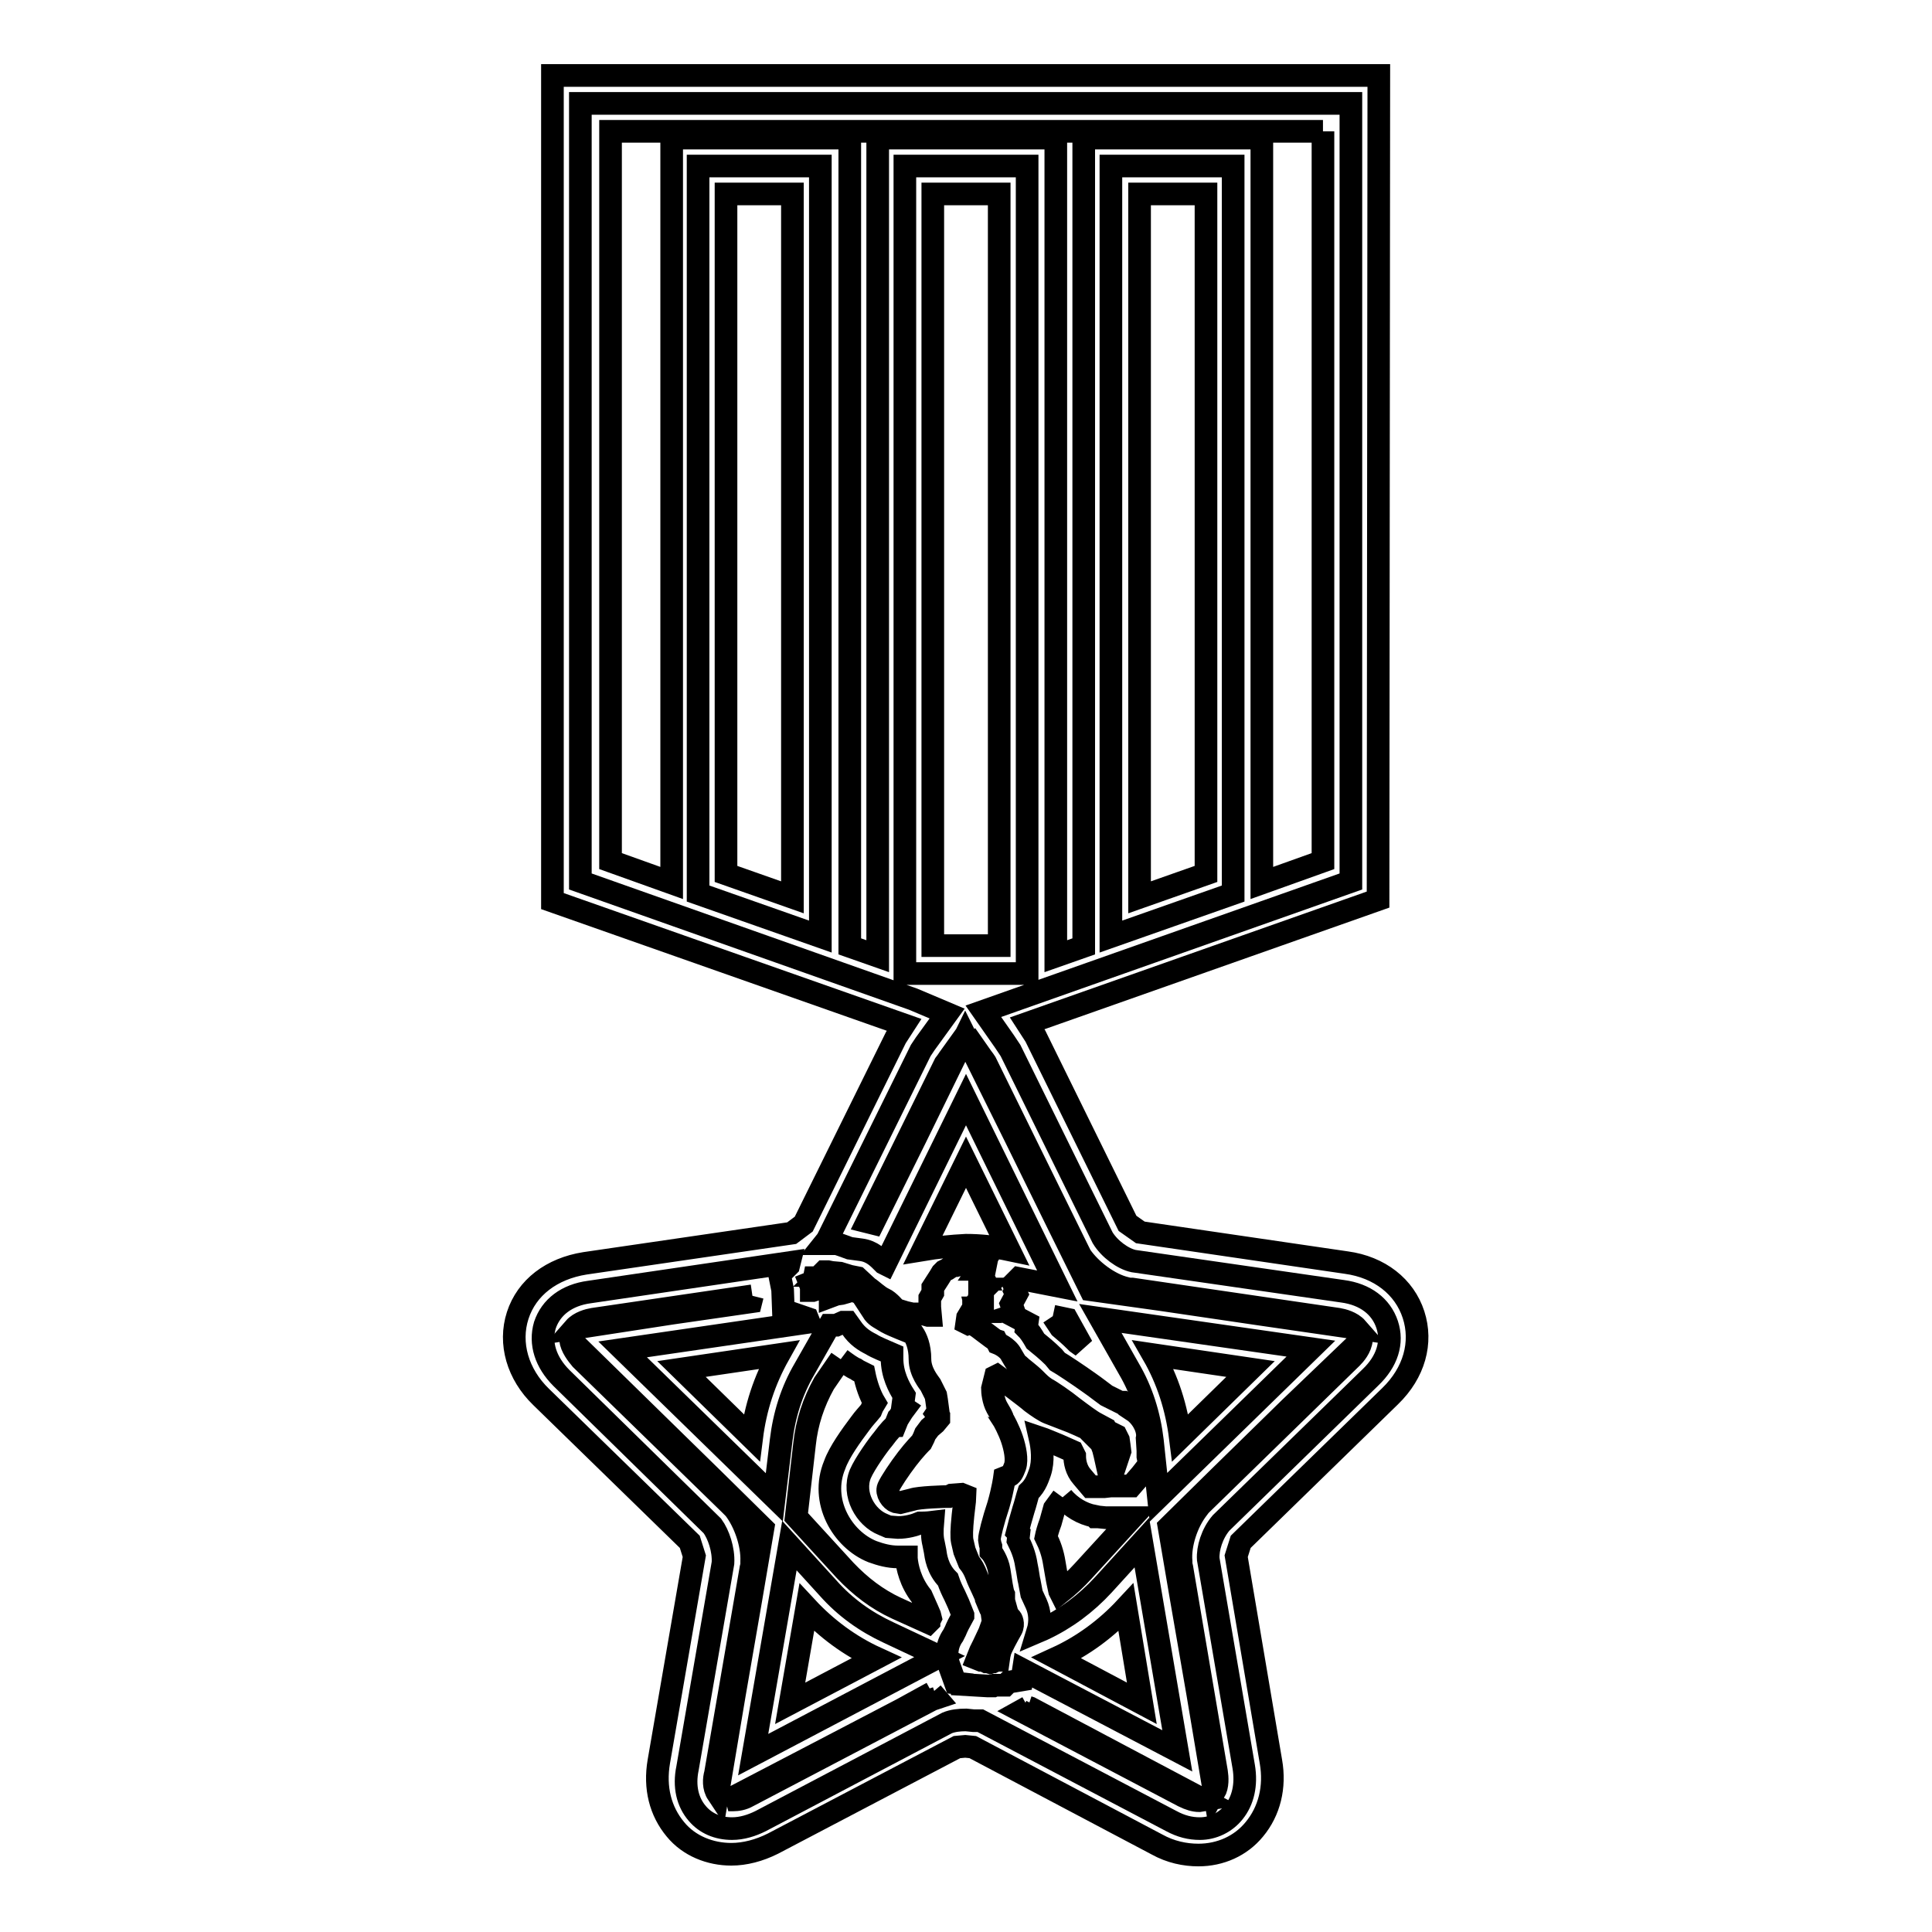
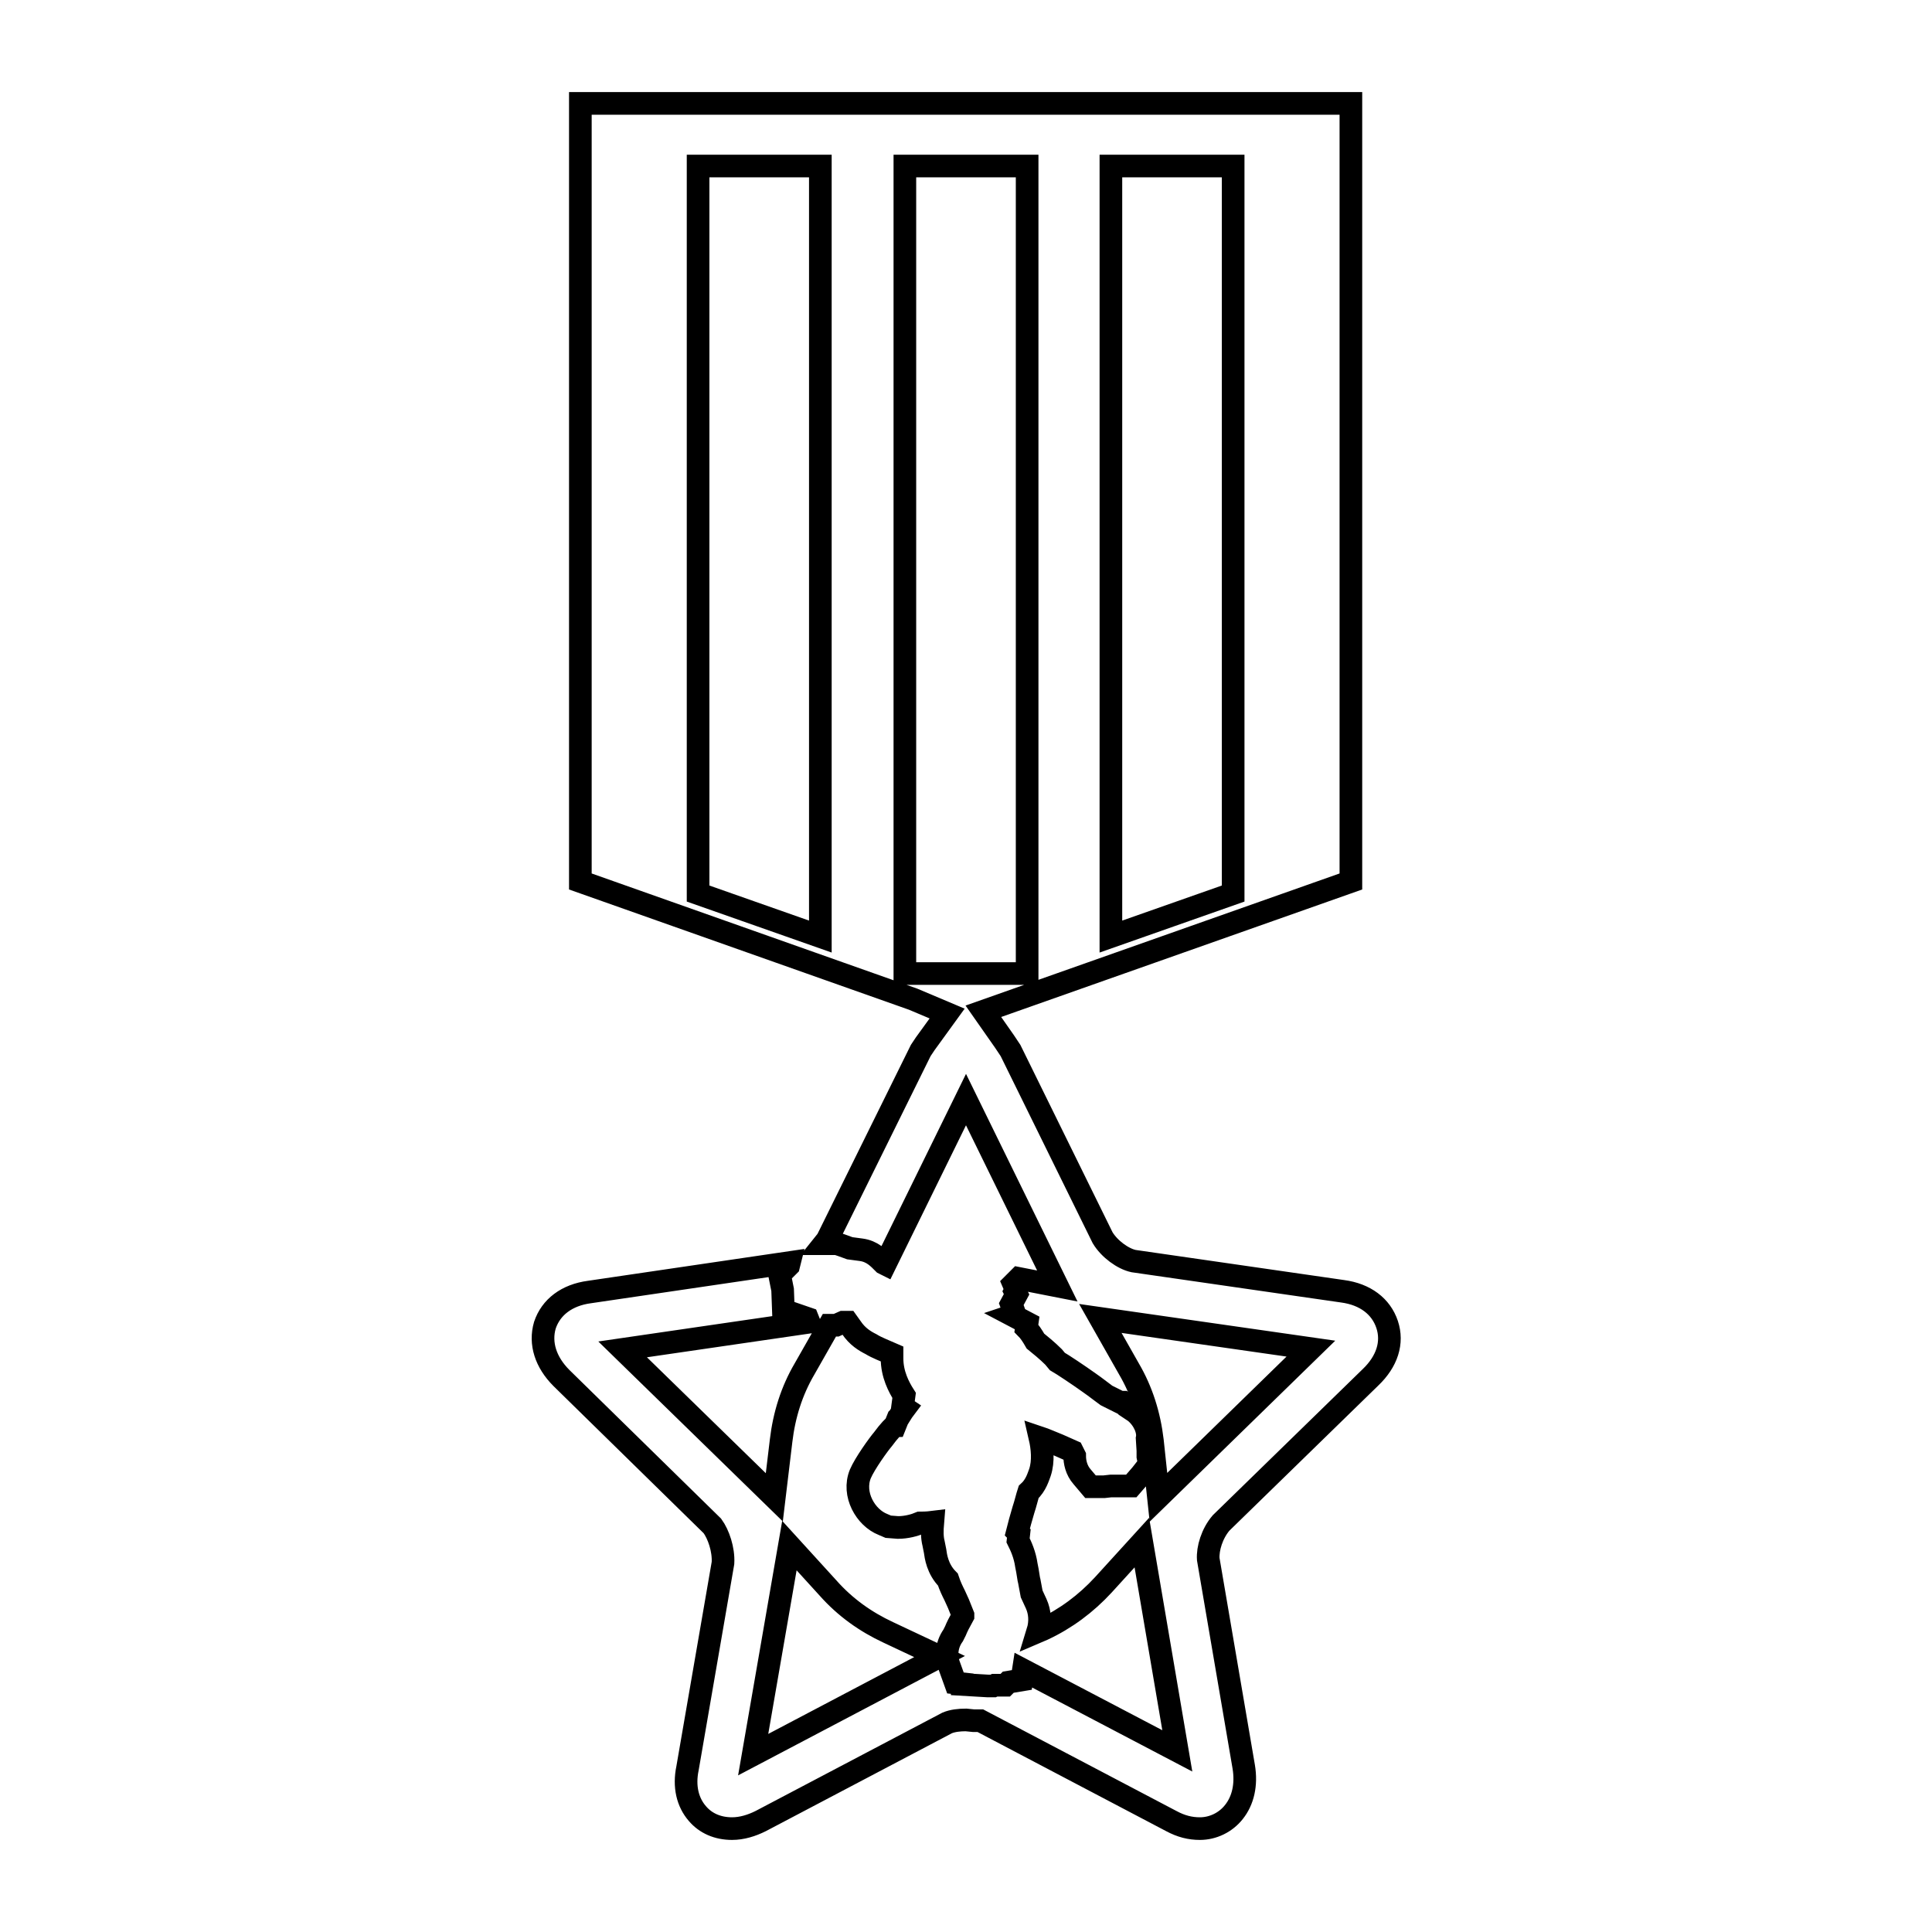
<svg xmlns="http://www.w3.org/2000/svg" version="1.1" x="0px" y="0px" viewBox="0 0 256 256" enable-background="new 0 0 256 256" xml:space="preserve">
  <g>
    <g>
      <g>
        <g>
          <path stroke-width="3" fill-opacity="0" stroke="#000000" d="M159,242.3c-1.3,0-2.5-0.3-3.8-1L129.9,228H129l-1-0.1c-0.9,0-1.8,0.1-2.5,0.4l-24.7,13c-1.2,0.6-2.5,1-3.8,1c-1.9,0-3.5-0.7-4.6-2c-1.3-1.5-1.8-3.6-1.3-6l4.7-27.2c0.1-1.8-0.6-3.8-1.4-4.9l-20-19.6c-2.1-2.1-2.9-4.6-2.2-7c0.8-2.4,2.9-4,5.9-4.4l26.5-3.9l-0.1,0.4l-1.2,1.2l0.4,2l0.1,2.7l3.2,1.1l0.2,0.5l-24.7,3.6l20.1,19.6l0.9-7.5c0.4-3.4,1.4-6.6,3.1-9.5l3.3-5.8l0.9,0l0.9-0.4h0.6l0.5,0.7c0.8,1.2,1.8,1.8,2.6,2.2c0.8,0.5,1.9,0.9,2.8,1.3l0,0.6c0,2.1,0.9,3.8,1.6,4.9l-0.2,1.5l0.3,0.2l-0.3,0.4l-0.5,0.8l-0.1,0.1l-0.4,1l0,0c-0.1,0-0.8,0.7-1.6,1.8c-0.6,0.7-2.4,3.2-3,4.6c-1.1,2.7,0.7,5.8,3,6.7l0.7,0.3l1.3,0.1c1.1,0,2.2-0.3,2.9-0.6c0.2,0,0.9,0,1.7-0.1c-0.1,1.2-0.1,2,0.1,2.8l0.2,1c0.1,0.7,0.3,2.4,1.7,3.8c0.3,0.9,0.6,1.5,0.9,2.1l0.5,1.1l0.6,1.5l0,0.1c-0.5,0.9-0.8,1.5-1,2l-0.3,0.6c-1,1.4-0.9,2.9-0.6,3.8l0.9,2.5l0.9,0.1l0,0.1l3.4,0.2h0.7l0.2-0.1h1.4l0.4-0.4l1.8-0.3l0.2-1.3l20.4,10.7l-4.7-27.6l-5.1,5.6c-2.3,2.5-5,4.5-8,5.9l-0.7,0.3c0.4-1.3,0.3-2.6-0.2-3.7l-0.6-1.3l-0.3-1.6c-0.1-0.3-0.2-1.3-0.4-2.2c-0.2-1.4-0.7-2.5-1.1-3.3l0.1-0.9l-0.2-0.2c0.2-0.8,0.5-1.9,0.8-2.9c0.3-0.9,0.5-1.8,0.7-2.4c1-0.9,1.3-2.1,1.5-2.6c0.5-1.5,0.3-3.3,0-4.6c0.6,0.2,1.5,0.6,2.5,1l1.8,0.8l0.3,0.6c0,0.8,0.2,1.9,1,2.8l1.1,1.3l1.8,0l0.9-0.1l0.9,0h1.8l1.3-1.5l1.1-1.4l-0.2-1l0-0.8l-0.1-1.6c0.2-1-0.4-2.5-1.6-3.5l-1.2-0.8l-0.5-0.5h-0.3l-1.8-0.9c-0.3-0.2-0.9-0.7-1.6-1.2l-0.7-0.5c-1.4-1-3.5-2.4-4.2-2.8l-0.5-0.6c-0.8-0.8-1.9-1.7-2.4-2.1c-0.4-0.7-0.8-1.3-1.2-1.7l0.1-0.7l-1.9-1l0.3-0.1l-0.5-1.4l0.7-1.3l-0.2-0.4l0.1-0.2l0-0.1l0,0l-0.3-0.7l0.7-0.7l5.1,1L128,145.7l-10.7,21.8l-0.2-0.1c-0.7-0.7-1.5-1.6-3-1.8l-1.5-0.2l-1.1-0.4l-0.6-0.2l-1.7,0l0.4-0.5l12.4-25.1l0.6-0.9l2.9-4l-4.5-1.9l-44.1-15.6V13.7H179v103.1L130.3,134l2.8,4l0.8,1.2l12.2,24.8c0.9,1.5,2.7,2.8,4.1,3.1l27.7,4c3,0.4,5.1,2,5.9,4.4c0.8,2.4,0,4.9-2.2,7l-19.8,19.3c-1.2,1.4-1.8,3.4-1.7,4.8l4.7,27.5c0.4,2.4-0.1,4.5-1.3,6C162.4,241.5,160.7,242.3,159,242.3z M99.8,232.5l24.7-13l-6.8-3.2c-3-1.4-5.7-3.3-8-5.9l-5.1-5.6L99.8,232.5z M149.6,181.4c1.7,2.9,2.7,6.1,3.1,9.5l0.8,7.5l20.2-19.7l-27.9-4L149.6,181.4z M119.9,129h16.2V22h-16.2V129z M147.2,124.1l16.2-5.7V22h-16.2V124.1z M92.5,118.4l16.2,5.7V22H92.5V118.4z" />
-           <path stroke-width="3" fill-opacity="0" stroke="#000000" d="M175.3,17.4v96.7l-8.1,2.9v-1.2V25.7v-7.4h-7.4H151h-7.4v7.4v93.2v6.5l-3.7,1.3v-1.4V25.7v-7.4h-7.4h-8.8h-7.4v7.4v99.6v1.4l-3.7-1.3v-6.5V25.7v-7.4h-7.4h-8.8h-7.4v7.4v90.1v1.2l-8.1-2.9V17.4H175.3 M128,137.1l2.1,3l0.3,0.4l0.2,0.3l12.2,24.8l0.2,0.4l0.2,0.4c1.3,1.9,3.8,3.8,6,4.3l0.4,0.1l0.4,0l27.3,4c0.6,0.1,1.8,0.4,2.5,1.2l-13.1-1.9l-12.9-1.9l-9.3-1.3l-4.2-8.5l-5.7-11.6l-6.7-13.5l-6.6,13.5l-5.6,11.3l-0.8-0.2l10.3-20.9l0.3-0.4l0.2-0.3l0,0L128,137.1 M99.7,171.7l-0.2,0.8l-10.4,1.5L76.1,176c0.7-0.8,1.9-1.1,2.5-1.2L99.7,171.7 M139.5,174.4l1.9,0.4l2,3.6l-0.7-0.5l-0.2-0.2c-0.7-0.7-1.4-1.3-2-1.8L139.5,174.4 M75.6,177.5l9.5,9.3l9.3,9.1l6.7,6.6l-1.6,9.4l-2.2,12.7l-2.2,13.1c-0.6-0.9-0.5-2-0.3-2.7l4.7-27.2l0.1-0.4l0-0.5c0.1-2.3-0.9-5.2-2.3-7l-0.3-0.3l-0.3-0.3l-19.7-19.2C76.5,179.5,75.7,178.5,75.6,177.5 M180.4,177.5c-0.1,1.1-0.9,2-1.3,2.4l-19.8,19.3l-0.3,0.3l-0.3,0.4c-1.4,1.8-2.4,4.7-2.2,7l0,0.4l0.1,0.4l4.6,27.1c0.1,0.7,0.2,1.8-0.3,2.7l-2.2-13.1l-2.2-12.7l-1.6-9.4l6.7-6.6l9.3-9.1L180.4,177.5 M111.4,180.1c0.8,0.6,1.5,1.1,2,1.3l0.3,0.2l0.8,0.4c0.3,1.5,0.8,2.9,1.4,3.9l-0.3,0.5l-0.2,0.5c-0.4,0.5-0.9,1-1.4,1.7c-1.2,1.6-2.8,3.8-3.4,5.5c-2,4.8,1,9.9,5,11.5c1.1,0.4,2.2,0.7,3.4,0.7l1.1,0l0,0.2c0.1,1.1,0.5,3.1,2,5l0.8,1.8l0.3,0.7l0.1,0.4l-0.2,0.4l0,0.1l-0.1,0.1l-4.2-1.9c-2.6-1.2-4.8-2.9-6.8-5l-6.5-7.1l1.1-9.6c0.3-2.9,1.2-5.6,2.6-8.1L111.4,180.1 M140.8,198.4L140.8,198.4c1.1,1.3,2.6,2.2,4.2,2.5l0.1,0.1h0.4l1,0.1h0.4l0.4,0l0.2,0h0.8l1.7,0l0,0l-6.5,7.1c-0.9,1-2,2-3,2.8l-0.1-0.2l-0.3-1.4c-0.1-0.5-0.2-1.2-0.4-2.3c-0.2-1.3-0.6-2.4-1.1-3.4c0.1-0.5,0.3-1.2,0.6-2l0.5-1.8L140.8,198.4 M123.5,224.3l0.6,0.7l-0.3,0.1l-0.3,0.1L99.1,238c-0.7,0.4-1.4,0.5-2,0.5l-0.6,0l11.7-6.1l11.3-5.9L123.5,224.3 M136.2,226.2l0.3,0.1l11.3,6l11.7,6.2l-0.6,0.1c-0.6,0-1.3-0.2-2.1-0.6l-21.5-11.3L136.2,226.2 M182.7,10H73.2v109.4l46.6,16.4l-1.1,1.7l-12.2,24.7l-1.6,1.2l-27.4,4c-4.4,0.7-7.7,3.2-8.9,6.9c-1.2,3.7,0,7.8,3.1,10.8l19.7,19.2l0.6,1.9l-4.7,27.2c-0.6,3.5,0.2,6.6,2.2,9c1.8,2.2,4.6,3.3,7.4,3.3c1.8,0,3.7-0.5,5.5-1.4l24.4-12.8l1.1-0.1l1,0.1l24.4,12.9c1.8,1,3.7,1.4,5.5,1.4c2.9,0,5.6-1.2,7.4-3.4c2-2.4,2.8-5.6,2.2-9l-4.6-27.2l0.6-1.9l19.8-19.3c3.2-3.1,4.3-7.1,3.1-10.8c-1.2-3.7-4.5-6.3-8.9-6.9l-27.3-4l-1.7-1.2l-12.2-24.8l-1.1-1.7l46.5-16.4L182.7,10L182.7,10z M151,118.9V25.7h8.8v90.1L151,118.9z M123.6,125.3V25.7h8.8v99.6H123.6z M105,118.9l-8.8-3.1V25.7h8.8V118.9z M122.3,165.6L128,154l5.7,11.6c-1.9-0.4-3.8-0.6-5.7-0.6C126,165.1,124.1,165.3,122.3,165.6z M127.6,167.5l0.2,0l0.3-0.1h0l0.5,0.3l0,0l0.2-0.2h0h0.1l0.1,0l0.3-0.1l0.1,0l-0.1,0.2l0.1,0.1l0.3,0l0.1,0l0.1,0l0.2-0.1l0,0l-0.2,0.3l-0.2,0.3h0l0.1,0l0,0v0.3l0.1,0.1l0.1,0.1h0l0.2-0.3l0,0l0,0.4l0,0l0.2-0.2h0l-0.1,0.5l0.3-0.2h0l-0.3,0.4l0.1,0.2l-0.1,0l-0.2,0l0,0l0.2,0.3l0,0.3l0.1,0.2l-0.1,0.1l0,0.2l0,0.2l0,0l0.1,0l0,0l-0.1,0.1l-0.2,0l0,0.1l0,0l-0.1-0.2l0,0.3l0.2,0.1l-0.1,0.2l-0.1,0.2l0.2,0.2v0.3l0,0l-0.2-0.1l0,0l0,0.1l0,0l-0.2-0.1h0l0,0.5l0,0.2l-0.2,0.1l0,0.2v0.2l0,0.1l-0.3,0l0.1,0.4h0l-0.3-0.2l-0.1-0.2v0.3l0.2,0.2l-0.2,0l0,0.2h0l-0.1-0.2h0l-0.2,0.3l-0.1,0.1l0,0l-0.1-0.1l-0.3,0.5l-0.1,0.7l0.2,0.1h0l0.3-0.1l0,0c0.1,0,0.7,0.3,1.7,1.1c1.1,0.8,1.4,1.1,1.7,1.2l0.2,0.4c0,0,1.3,0.5,1.8,1.5c0.6,1,0.6,1.1,1,1.4c0.4,0.4,1.4,1.1,2.1,1.8c0.7,0.7,0.9,0.9,1.5,1.3c0.6,0.3,2.5,1.6,3.6,2.5c1.2,0.9,2.4,1.8,3,2.1l1.3,0.7l0,0l0.2,0.4l0.1,0l0,0h0l0.3,0.1l0.8,0.4l0.3,0.6l0.1,0.7l0.1,0.8l-0.2,0.6l-0.2,0.6l-0.3-0.5l-0.2-0.7l-0.4-0.3l-0.2,0L147,192l-0.2,0.5l0.1,0.6l-0.3,0.6h0l-0.2-0.9l-0.2-0.8l-0.3-0.8l-0.2-0.2l0.2-0.1l0-0.2l-0.1-0.2l-0.4-0.5c-0.3-0.2-2.2-1.1-3.4-1.6c-1.3-0.5-2.6-1-3.1-1.2c-0.5-0.2-1.4-0.8-2.2-1.4c-0.8-0.7-3.9-3-4.6-3.5l-0.2,0.1l-0.4,1.6c0,0.4,0.1,1.6,0.6,2.5c0.5,0.9,0.8,1.3,0.7,1.4c0.2,0.3,0.9,1.6,1.3,2.8s0.7,2.7,0.4,3.6c-0.3,0.8-0.5,1.2-0.9,1.3l-0.5,0.2c0,0-0.2,1.5-0.8,3.6c-0.7,2.1-1.2,4.1-1.2,4.6l0.1,0.6l0.1,0.3l0,0.3l0,0.4c0.1,0.1,0.9,1.2,1.1,2.5c0.2,1.3,0.4,2.8,0.6,3.2l0,0.8l0.5,1.8l0.4,0.5c0.1,0,0.5,0.8,0.1,1.5c-0.4,0.7-1.4,2.5-1.5,3l-0.1,0.4l0,0l-0.1,0.7h-0.1l-0.2,0l-0.4,0.2h-0.1l-0.3,0.1l-0.3-0.1l-0.2,0l-0.4-0.2l-0.3,0l-0.5-0.2l0.4-1l0.4-0.8l0.8-1.7l0.5-1.4l-0.2-1.5l-0.2-0.3l-0.5-1.2c0-0.4-1-2.2-1.3-3.1c-0.3-0.8-0.6-1.3-1-1.8l-0.6-1.5l-0.3-1.3c-0.1-0.5-0.1-1.5,0.1-3.4c0.2-1.8,0.3-2.5,0.3-2.6l-0.5-0.2l-1.3,0.1l-0.2,0.1l-0.2,0.1h-0.2c-0.3,0-3.8,0.1-4.6,0.4l-1.6,0.4l-0.6-0.1c-0.6-0.2-1.3-1.2-1-1.9c0.3-0.7,1.5-2.5,2.5-3.8c1-1.3,1.8-2.1,1.9-2.2l0.3-0.6l0.2-0.5l0.6-0.8l0.7-0.6l0.5-0.6h0l0-0.3l-0.3-0.4l0.2-0.3l-0.2-1.5l-0.1-0.6l-0.3-0.6l-0.4-0.8c-0.2-0.3-1.4-1.7-1.4-3.4c0-1.7-0.5-2.8-0.9-3.4c-0.7-0.3-2.6-1-3.5-1.5c-0.8-0.5-1.3-0.7-1.7-1.2l-1.7-2.6l-0.8-0.3l-0.4-0.1l-0.1,0l-0.6,0.2l-0.7,0.2l-0.7,0.1l-0.8,0.3h0v-0.5l0.7-0.3l0.5-0.1l-0.9-0.2h-0.5l-0.6,0l-0.9,0.1l-0.6,0.2l-0.2,0l0-0.5l-0.2-0.5l0.5-0.2l0.1-0.5l0.3,0h0.1l0.1,0l0.5-0.2l1-0.1h-0.7h-0.5l0.5-0.5l0.5,0l0.5,0.1l1.1,0.1l1.3,0.4l1,0.2l1.4,1.3c0.5,0.3,1.4,1.2,2.1,1.5c0.7,0.3,1.5,1.3,1.6,1.4l1.3,0.4l0.9,0.2h0.1l1,0h0.3l0.7,0.2l0,0h0l0.3,0l0,0l-0.1-1.1l0-1.2l0.4-0.7l0-0.7l0.9-1.4l0.3-0.5l0.3-0.3l0.4-0.2l0.3-0.2l0.5-0.3h0.1l0.2,0l0.1,0l0.4-0.1H127.6z M156.4,190.5c-0.5-4-1.7-7.7-3.6-11l12.9,1.9L156.4,190.5z M99.6,190.5l-9.3-9.1l12.9-1.9C101.3,182.9,100.1,186.5,99.6,190.5z M151.3,225.7l-11.3-6c3.5-1.6,6.6-3.9,9.2-6.7L151.3,225.7z M104.7,225.7l2.2-12.7c2.6,2.8,5.7,5.1,9.2,6.7L104.7,225.7z" />
        </g>
      </g>
      <g />
      <g />
      <g />
      <g />
      <g />
      <g />
      <g />
      <g />
      <g />
      <g />
      <g />
      <g />
      <g />
      <g />
      <g />
    </g>
  </g>
</svg>